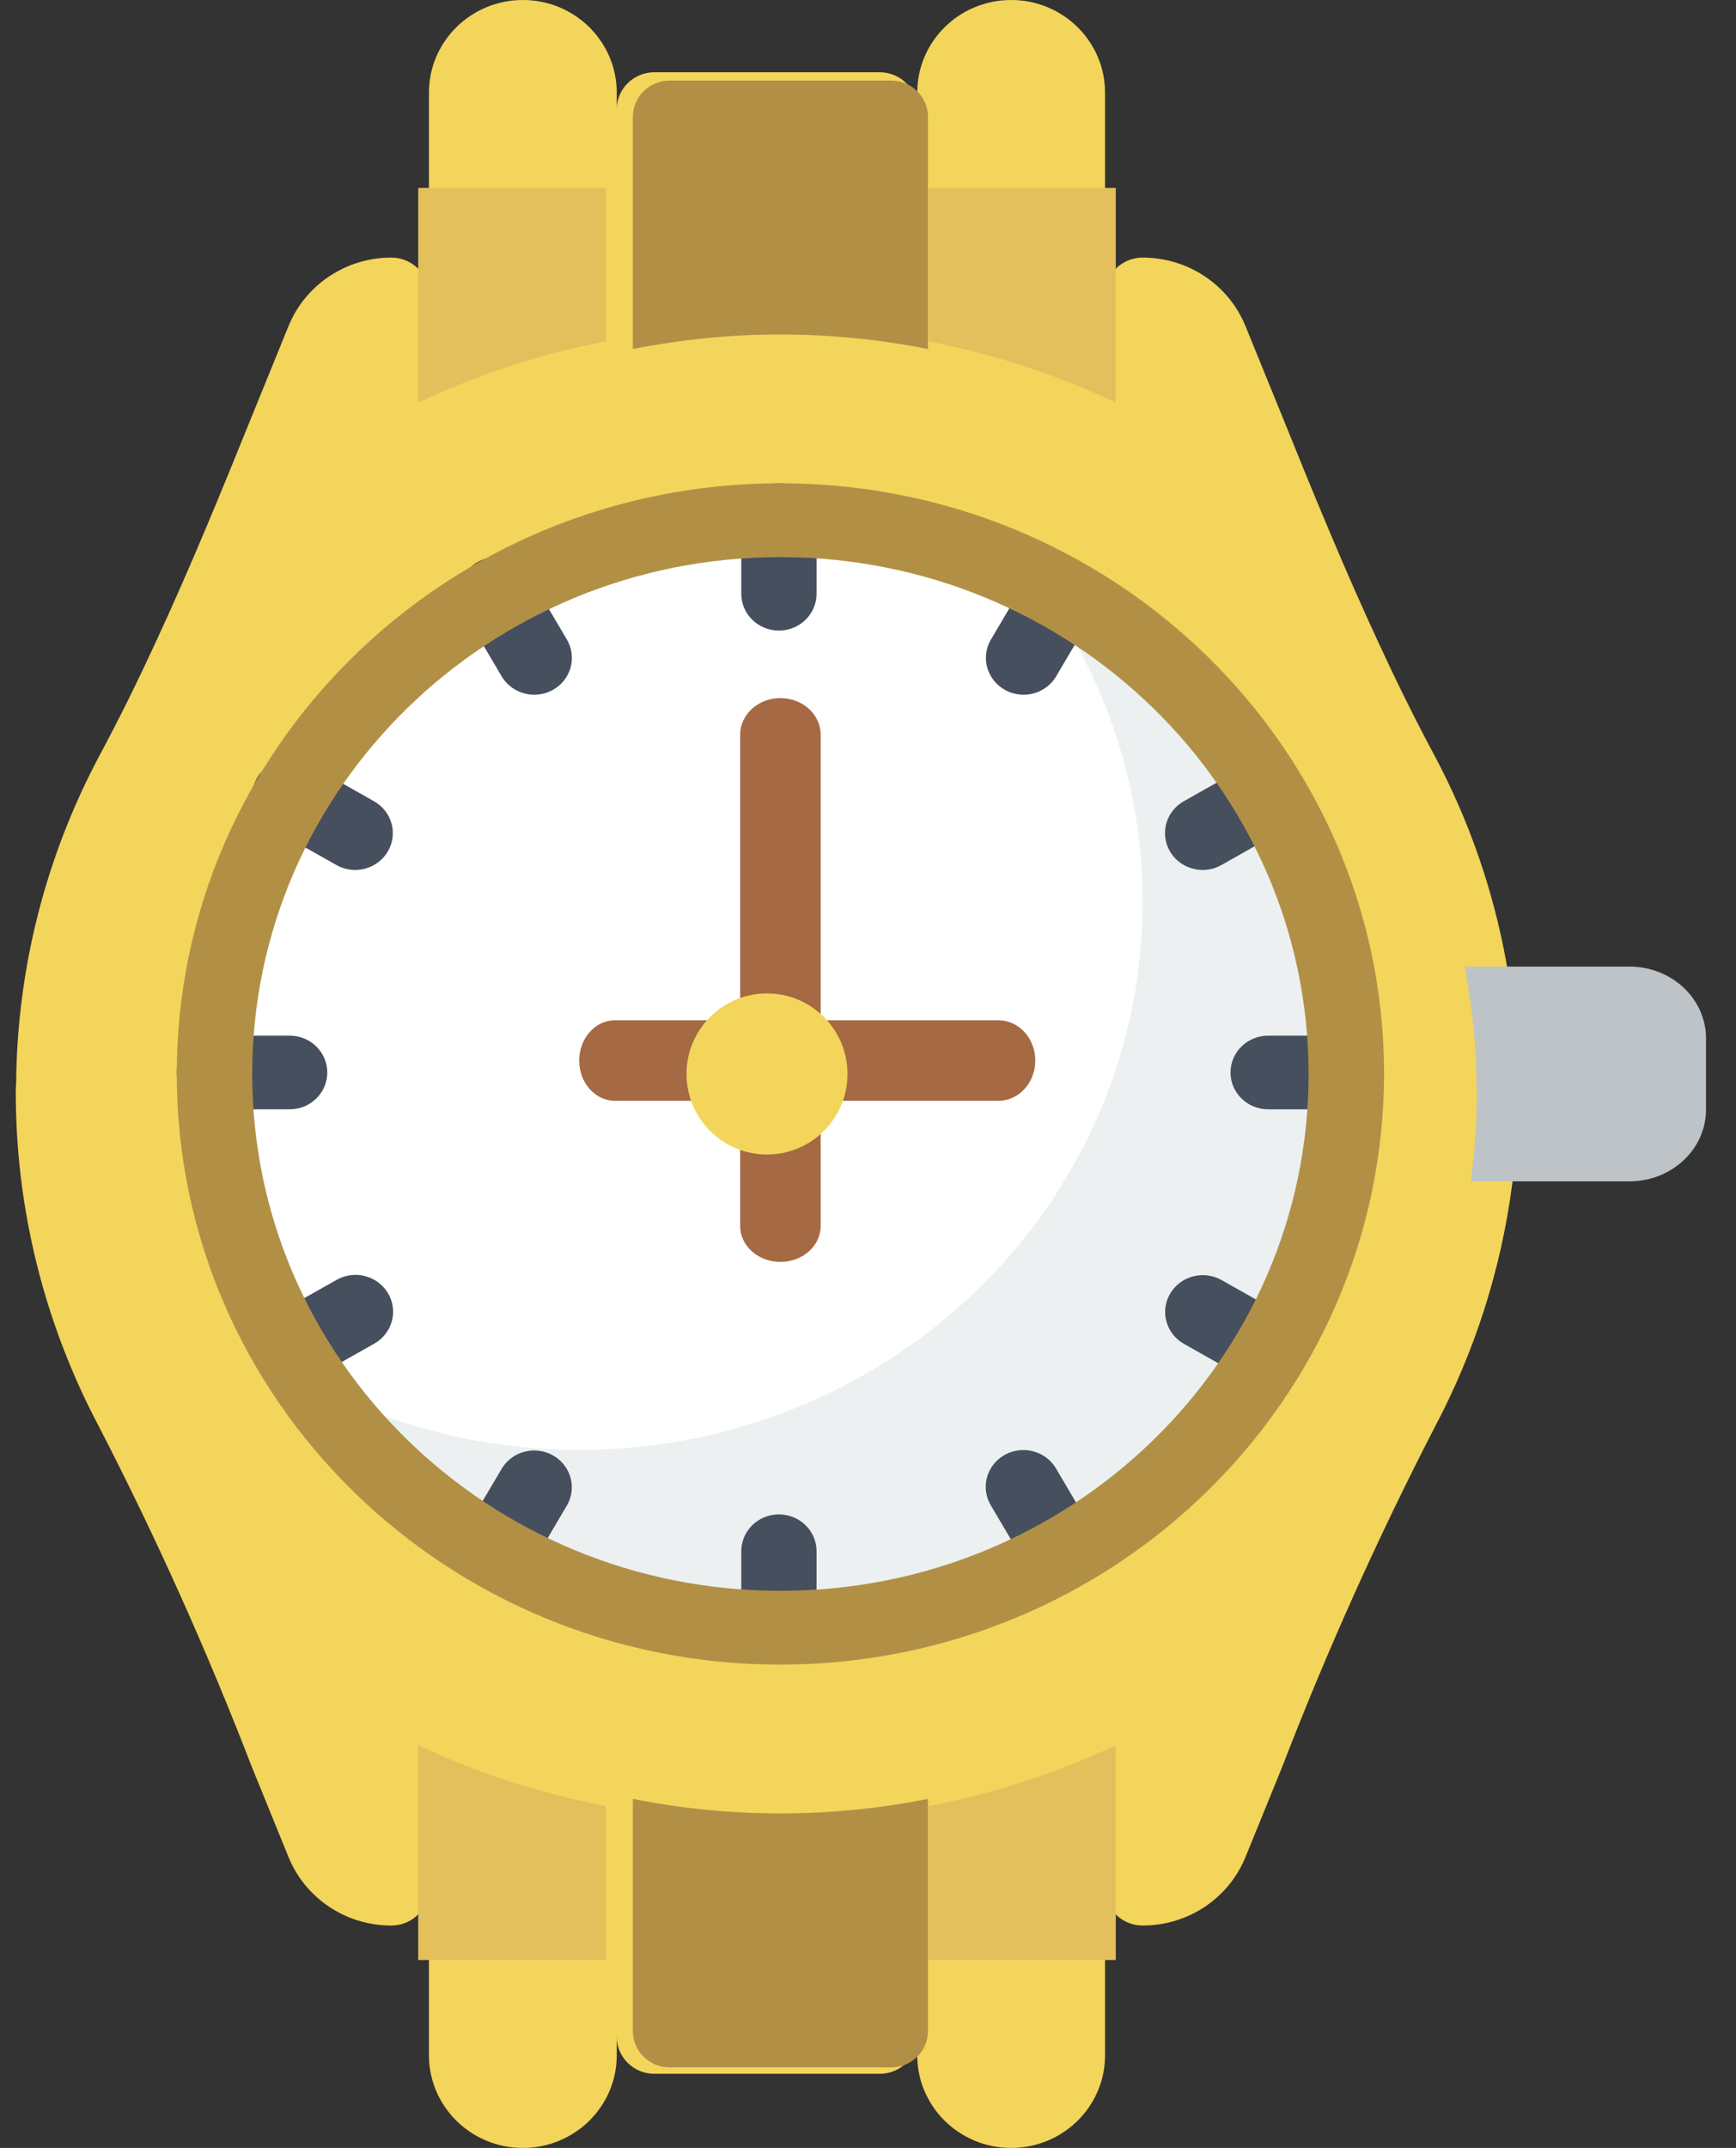
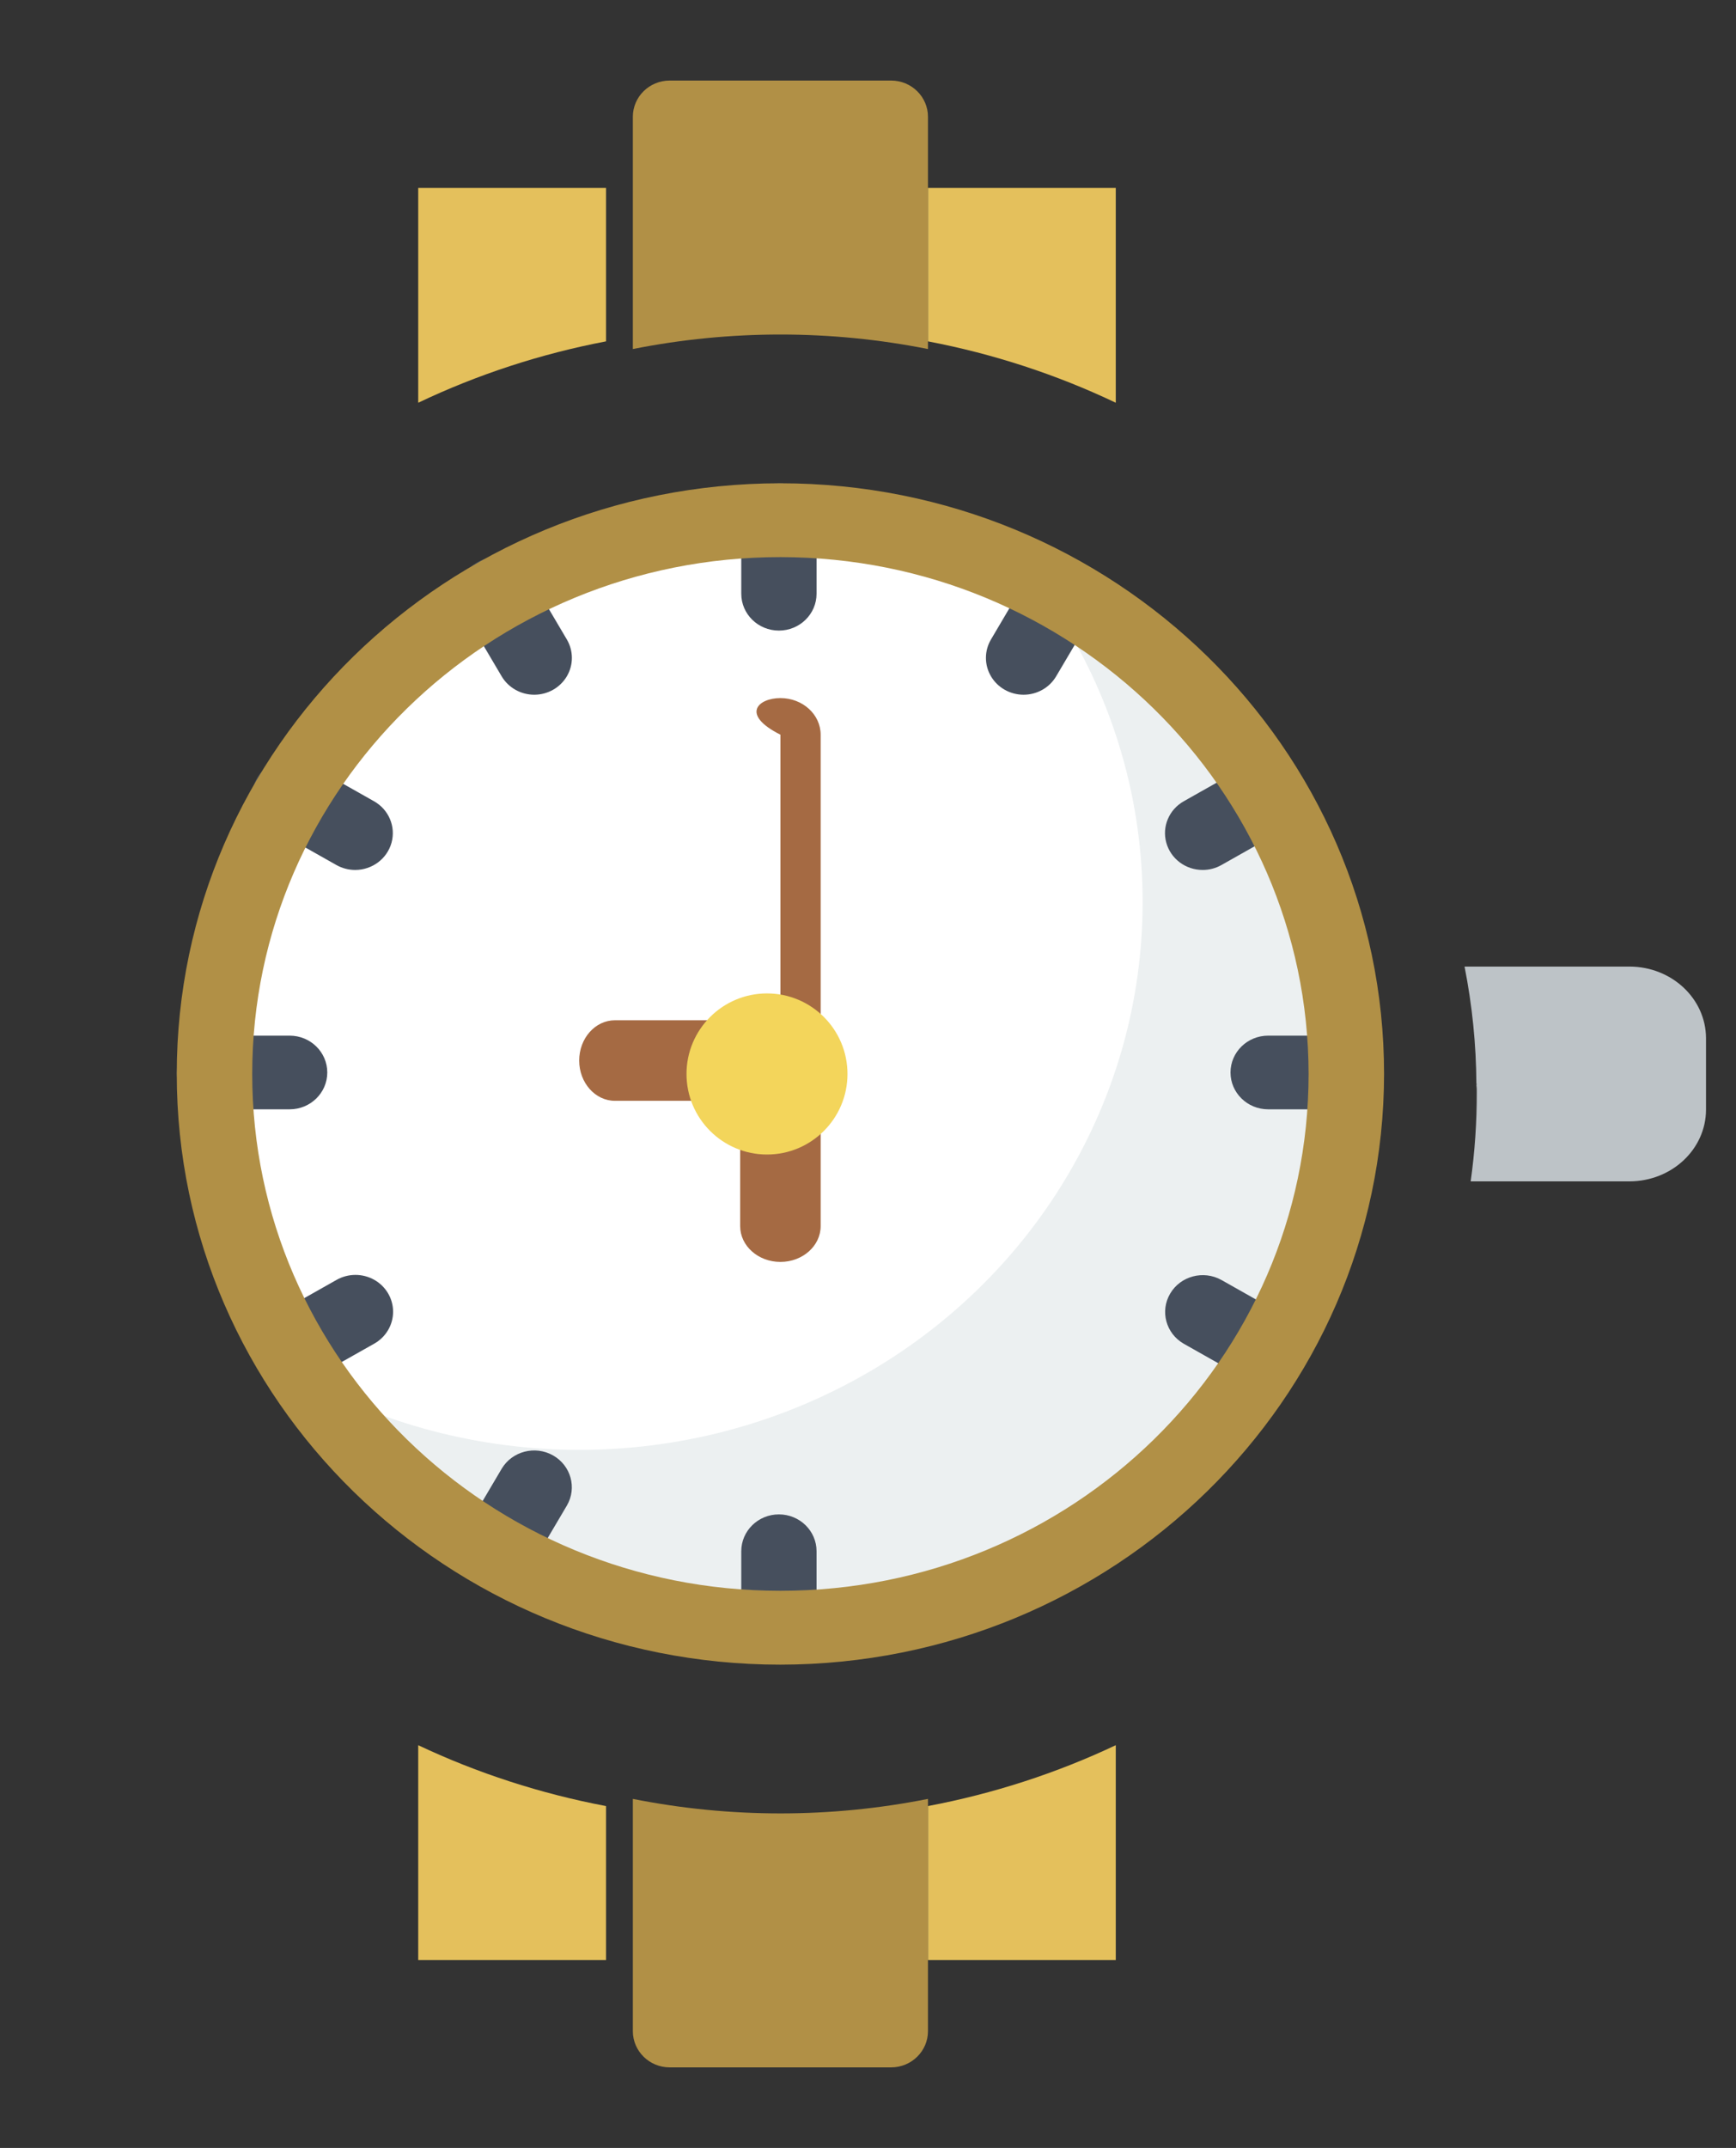
<svg xmlns="http://www.w3.org/2000/svg" width="55" height="68" viewBox="0 0 55 68" fill="none">
  <rect x="0" y="0" width="55" height="68" fill="#333333" stroke="none" />
  <g clip-path="url(#clip0_55_363)">
-     <path d="M48.088 34.323C48.093 34.319 48.096 34.312 48.096 34.305C48.096 34.298 48.093 34.292 48.088 34.288C48.08 33 47.957 31.716 47.719 30.45C47.308 28.178 46.545 25.982 45.458 23.938C44.827 22.765 44.244 21.579 43.685 20.371C42.59 18.012 41.602 15.607 40.627 13.189L39.46 10.326C38.926 9.013 37.635 8.153 36.2 8.155C35.542 8.155 35.01 8.681 35.01 9.329V2.934C35.01 1.313 33.678 0 32.035 0C30.392 0 29.06 1.313 29.06 2.934V3.462C29.06 2.814 28.527 2.288 27.87 2.288H20.73C20.073 2.288 19.54 2.814 19.54 3.462V2.934C19.54 1.313 18.208 0 16.565 0C14.922 0 13.59 1.313 13.59 2.934V9.329C13.59 8.681 13.057 8.155 12.4 8.155C10.965 8.153 9.674 9.013 9.14 10.326L7.974 13.189C6.998 15.607 6.01 18.012 4.915 20.371C4.356 21.579 3.773 22.765 3.142 23.938C1.442 27.132 0.541 30.68 0.512 34.288C0.507 34.292 0.504 34.298 0.504 34.305C0.504 34.312 0.507 34.319 0.512 34.323C0.502 34.401 0.499 34.479 0.5 34.557C0.495 38.256 1.402 41.901 3.142 45.177C4.946 48.672 6.559 52.26 7.974 55.925L9.14 58.789C9.674 60.102 10.965 60.962 12.4 60.959C13.057 60.959 13.59 60.434 13.59 59.786V65.066C13.59 66.687 14.922 68 16.565 68C18.208 68 19.54 66.687 19.54 65.066V64.48C19.54 65.128 20.073 65.653 20.73 65.653H27.87C28.527 65.653 29.06 65.128 29.06 64.48V65.066C29.06 66.687 30.392 68 32.035 68C33.678 68 35.01 66.687 35.01 65.066V59.786C35.01 60.434 35.542 60.959 36.2 60.959C37.635 60.962 38.926 60.102 39.46 58.789L40.627 55.925C42.041 52.26 43.654 48.672 45.458 45.177C46.729 42.778 47.559 40.176 47.909 37.491C48.039 36.518 48.102 35.538 48.099 34.557C48.102 34.479 48.097 34.401 48.088 34.323Z" fill="#F3D55B" />
    <path d="M54.05 32.867V35.133C54.046 36.384 52.965 37.396 51.629 37.4H46.594C46.726 36.461 46.79 35.514 46.787 34.567C46.789 34.491 46.785 34.415 46.775 34.34C46.781 34.336 46.784 34.33 46.784 34.323C46.784 34.316 46.781 34.31 46.775 34.306C46.768 33.063 46.642 31.823 46.4 30.6H51.629C52.965 30.604 54.046 31.616 54.05 32.867Z" fill="#BDC3C7" />
    <path d="M29.4 56.95V64.302C29.4 64.936 28.877 65.45 28.231 65.45H21.219C20.573 65.45 20.05 64.936 20.05 64.302V56.95C23.136 57.563 26.314 57.563 29.4 56.95Z" fill="#B19046" />
    <path d="M35.35 55.25V62.05H29.4V57.177C31.467 56.786 33.469 56.138 35.35 55.25Z" fill="#E4C05C" />
    <path d="M29.4 3.698V11.05C26.314 10.437 23.136 10.437 20.05 11.05V3.698C20.05 3.064 20.573 2.55 21.219 2.55H28.231C28.877 2.55 29.4 3.064 29.4 3.698Z" fill="#B19046" />
    <path d="M19.2 57.177V62.05H13.25V55.25C15.131 56.138 17.133 56.786 19.2 57.177Z" fill="#E4C05C" />
    <path d="M19.2 5.95V10.807C17.133 11.201 15.131 11.855 13.25 12.75V5.95H19.2Z" fill="#E4C05C" />
    <path d="M35.35 5.95V12.75C33.469 11.855 31.467 11.201 29.4 10.807V5.95H35.35Z" fill="#E4C05C" />
    <path d="M42.15 33.584C42.146 41.508 36.665 48.431 28.811 50.433C20.957 52.435 12.708 49.012 8.735 42.102C4.762 35.193 6.065 26.536 11.907 21.035C17.749 15.533 26.658 14.572 33.59 18.696C38.907 21.862 42.15 27.504 42.15 33.584Z" fill="#ECF0F1" />
    <path d="M36.2 28.565C36.202 34.832 32.72 40.611 27.094 43.68C21.468 46.749 14.575 46.629 9.066 43.365C4.771 36.535 5.85 27.736 11.677 22.076C17.503 16.417 26.563 15.369 33.595 19.541C35.304 22.258 36.206 25.381 36.2 28.565Z" fill="white" />
    <path d="M24.677 19.963C24.019 19.963 23.485 19.441 23.485 18.797V16.466C23.485 15.822 24.019 15.3 24.677 15.3C25.336 15.3 25.87 15.822 25.87 16.466V18.797C25.87 19.441 25.336 19.963 24.677 19.963Z" fill="#464F5D" />
    <path d="M24.677 52.607C24.019 52.607 23.485 52.085 23.485 51.441V49.109C23.485 48.465 24.019 47.943 24.677 47.943C25.336 47.943 25.87 48.465 25.87 49.109V51.441C25.87 52.085 25.336 52.607 24.677 52.607Z" fill="#464F5D" />
    <path d="M42.562 35.119H40.178C39.519 35.119 38.985 34.597 38.985 33.953C38.985 33.309 39.519 32.787 40.178 32.787H42.562C43.221 32.787 43.755 33.309 43.755 33.953C43.755 34.597 43.221 35.119 42.562 35.119Z" fill="#464F5D" />
    <path d="M9.177 35.119H6.792C6.134 35.119 5.6 34.597 5.6 33.953C5.6 33.309 6.134 32.787 6.792 32.787H9.177C9.835 32.787 10.369 33.309 10.369 33.953C10.369 34.597 9.835 35.119 9.177 35.119Z" fill="#464F5D" />
    <path d="M9.19 43.863C8.65 43.863 8.178 43.508 8.038 42.999C7.899 42.489 8.127 41.951 8.594 41.687L10.659 40.521C11.028 40.31 11.485 40.308 11.856 40.516C12.227 40.725 12.455 41.111 12.454 41.53C12.453 41.948 12.223 42.334 11.851 42.541L9.786 43.706C9.605 43.809 9.399 43.863 9.19 43.863Z" fill="#464F5D" />
    <path d="M38.102 27.541C37.562 27.541 37.09 27.187 36.95 26.677C36.81 26.167 37.038 25.63 37.505 25.366L39.571 24.2C40.14 23.883 40.865 24.076 41.193 24.631C41.52 25.186 41.328 25.895 40.763 26.219L38.698 27.385C38.517 27.488 38.311 27.542 38.102 27.541Z" fill="#464F5D" />
    <path d="M16.927 21.994C16.501 21.994 16.107 21.772 15.893 21.411L14.701 19.392C14.485 19.031 14.483 18.584 14.696 18.221C14.909 17.859 15.304 17.635 15.732 17.636C16.16 17.637 16.555 17.862 16.766 18.226L17.959 20.245C18.171 20.606 18.172 21.05 17.959 21.41C17.746 21.771 17.353 21.993 16.927 21.994Z" fill="#464F5D" />
-     <path d="M33.62 50.263C33.193 50.264 32.799 50.041 32.586 49.68L31.394 47.661C31.177 47.3 31.175 46.854 31.388 46.491C31.601 46.128 31.997 45.905 32.425 45.906C32.853 45.907 33.247 46.132 33.459 46.495L34.651 48.515C34.864 48.875 34.864 49.319 34.651 49.68C34.439 50.041 34.045 50.263 33.62 50.263Z" fill="#464F5D" />
    <path d="M15.735 50.263C15.309 50.263 14.916 50.041 14.703 49.68C14.49 49.319 14.491 48.875 14.703 48.515L15.896 46.495C16.227 45.943 16.953 45.755 17.52 46.075C18.088 46.396 18.285 47.104 17.961 47.661L16.768 49.68C16.555 50.041 16.161 50.264 15.735 50.263Z" fill="#464F5D" />
    <path d="M32.427 21.994C32.002 21.993 31.608 21.771 31.396 21.41C31.183 21.05 31.183 20.606 31.396 20.245L32.588 18.226C32.92 17.673 33.645 17.485 34.213 17.806C34.781 18.126 34.977 18.834 34.654 19.392L33.461 21.411C33.248 21.772 32.854 21.994 32.427 21.994Z" fill="#464F5D" />
    <path d="M11.253 27.541C11.043 27.541 10.838 27.487 10.657 27.385L8.592 26.219C8.22 26.012 7.989 25.626 7.989 25.208C7.988 24.79 8.216 24.403 8.587 24.194C8.958 23.986 9.415 23.988 9.784 24.2L11.849 25.366C12.316 25.629 12.544 26.167 12.405 26.677C12.265 27.186 11.793 27.541 11.253 27.541Z" fill="#464F5D" />
    <path d="M40.164 43.862C39.955 43.862 39.749 43.809 39.568 43.706L37.503 42.54C36.938 42.216 36.746 41.507 37.074 40.952C37.401 40.397 38.126 40.205 38.696 40.521L40.761 41.687C41.228 41.951 41.456 42.489 41.316 42.998C41.176 43.508 40.704 43.862 40.164 43.862Z" fill="#464F5D" />
    <path d="M24.725 39.95C24.021 39.95 23.45 39.443 23.45 38.817V34.283C23.45 33.657 24.021 33.15 24.725 33.15C25.429 33.15 26 33.657 26 34.283V38.817C26 39.443 25.429 39.95 24.725 39.95Z" fill="#A56A43" />
-     <path d="M24.725 34.85C24.021 34.85 23.45 34.331 23.45 33.691V23.259C23.45 22.619 24.021 22.1 24.725 22.1C25.429 22.1 26 22.619 26 23.259V33.691C26 34.331 25.429 34.85 24.725 34.85Z" fill="#A56A43" />
-     <path d="M31.631 34.85H24.619C23.973 34.85 23.45 34.279 23.45 33.575C23.45 32.871 23.973 32.3 24.619 32.3H31.631C32.277 32.3 32.8 32.871 32.8 33.575C32.8 34.279 32.277 34.85 31.631 34.85Z" fill="#A56A43" />
+     <path d="M24.725 34.85V23.259C23.45 22.619 24.021 22.1 24.725 22.1C25.429 22.1 26 22.619 26 23.259V33.691C26 34.331 25.429 34.85 24.725 34.85Z" fill="#A56A43" />
    <path d="M24.017 34.85H19.483C18.857 34.85 18.35 34.279 18.35 33.575C18.35 32.871 18.857 32.3 19.483 32.3H24.017C24.643 32.3 25.15 32.871 25.15 33.575C25.15 34.279 24.643 34.85 24.017 34.85Z" fill="#A56A43" />
    <path d="M24.3 36.55C25.708 36.55 26.85 35.408 26.85 34C26.85 32.592 25.708 31.45 24.3 31.45C22.892 31.45 21.75 32.592 21.75 34C21.75 35.408 22.892 36.55 24.3 36.55Z" fill="#F3D55B" />
    <path d="M24.725 52.7C14.162 52.7 5.6 44.328 5.6 34C5.6 23.672 14.162 15.3 24.725 15.3C35.287 15.3 43.85 23.672 43.85 34C43.837 44.322 35.282 52.688 24.725 52.7ZM24.725 17.637C15.483 17.637 7.991 24.963 7.991 34C7.991 43.037 15.483 50.362 24.725 50.362C33.967 50.362 41.459 43.037 41.459 34C41.45 24.967 33.963 17.647 24.725 17.637Z" fill="#B19046" />
  </g>
  <defs>
    <clipPath id="clip0_55_363">
      <rect width="54" height="68" fill="white" transform="translate(0.5)" />
    </clipPath>
  </defs>
</svg>